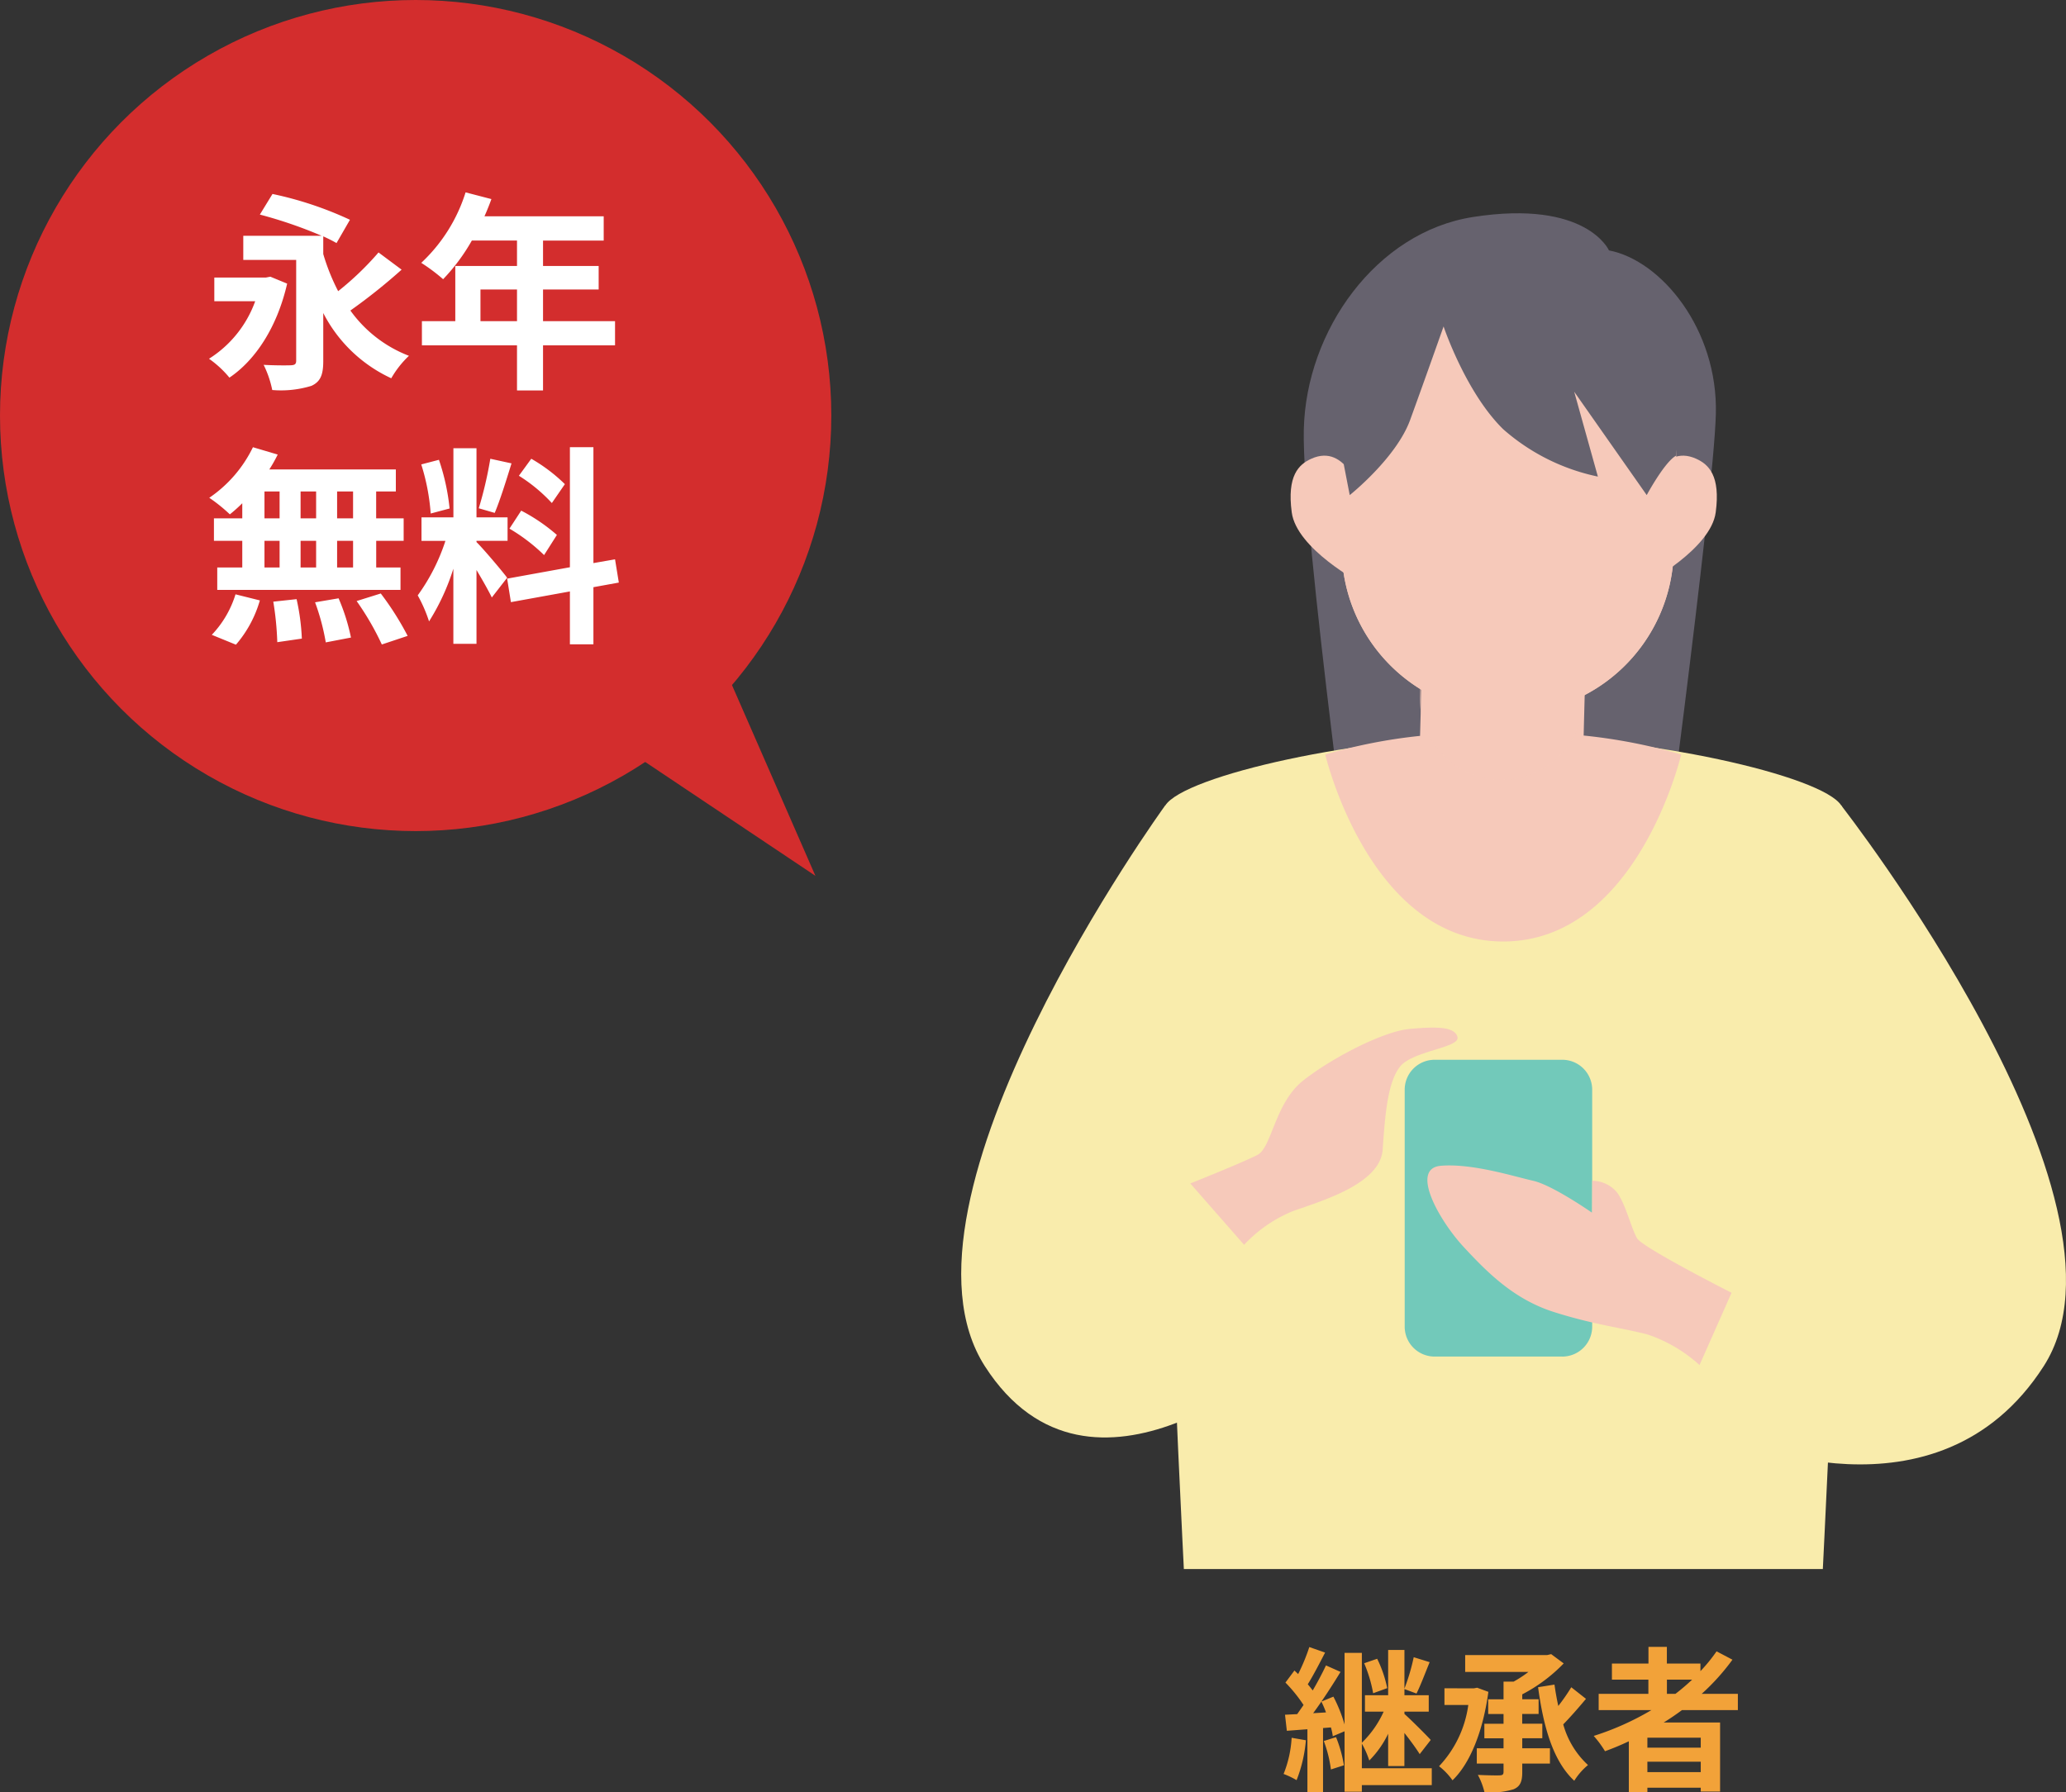
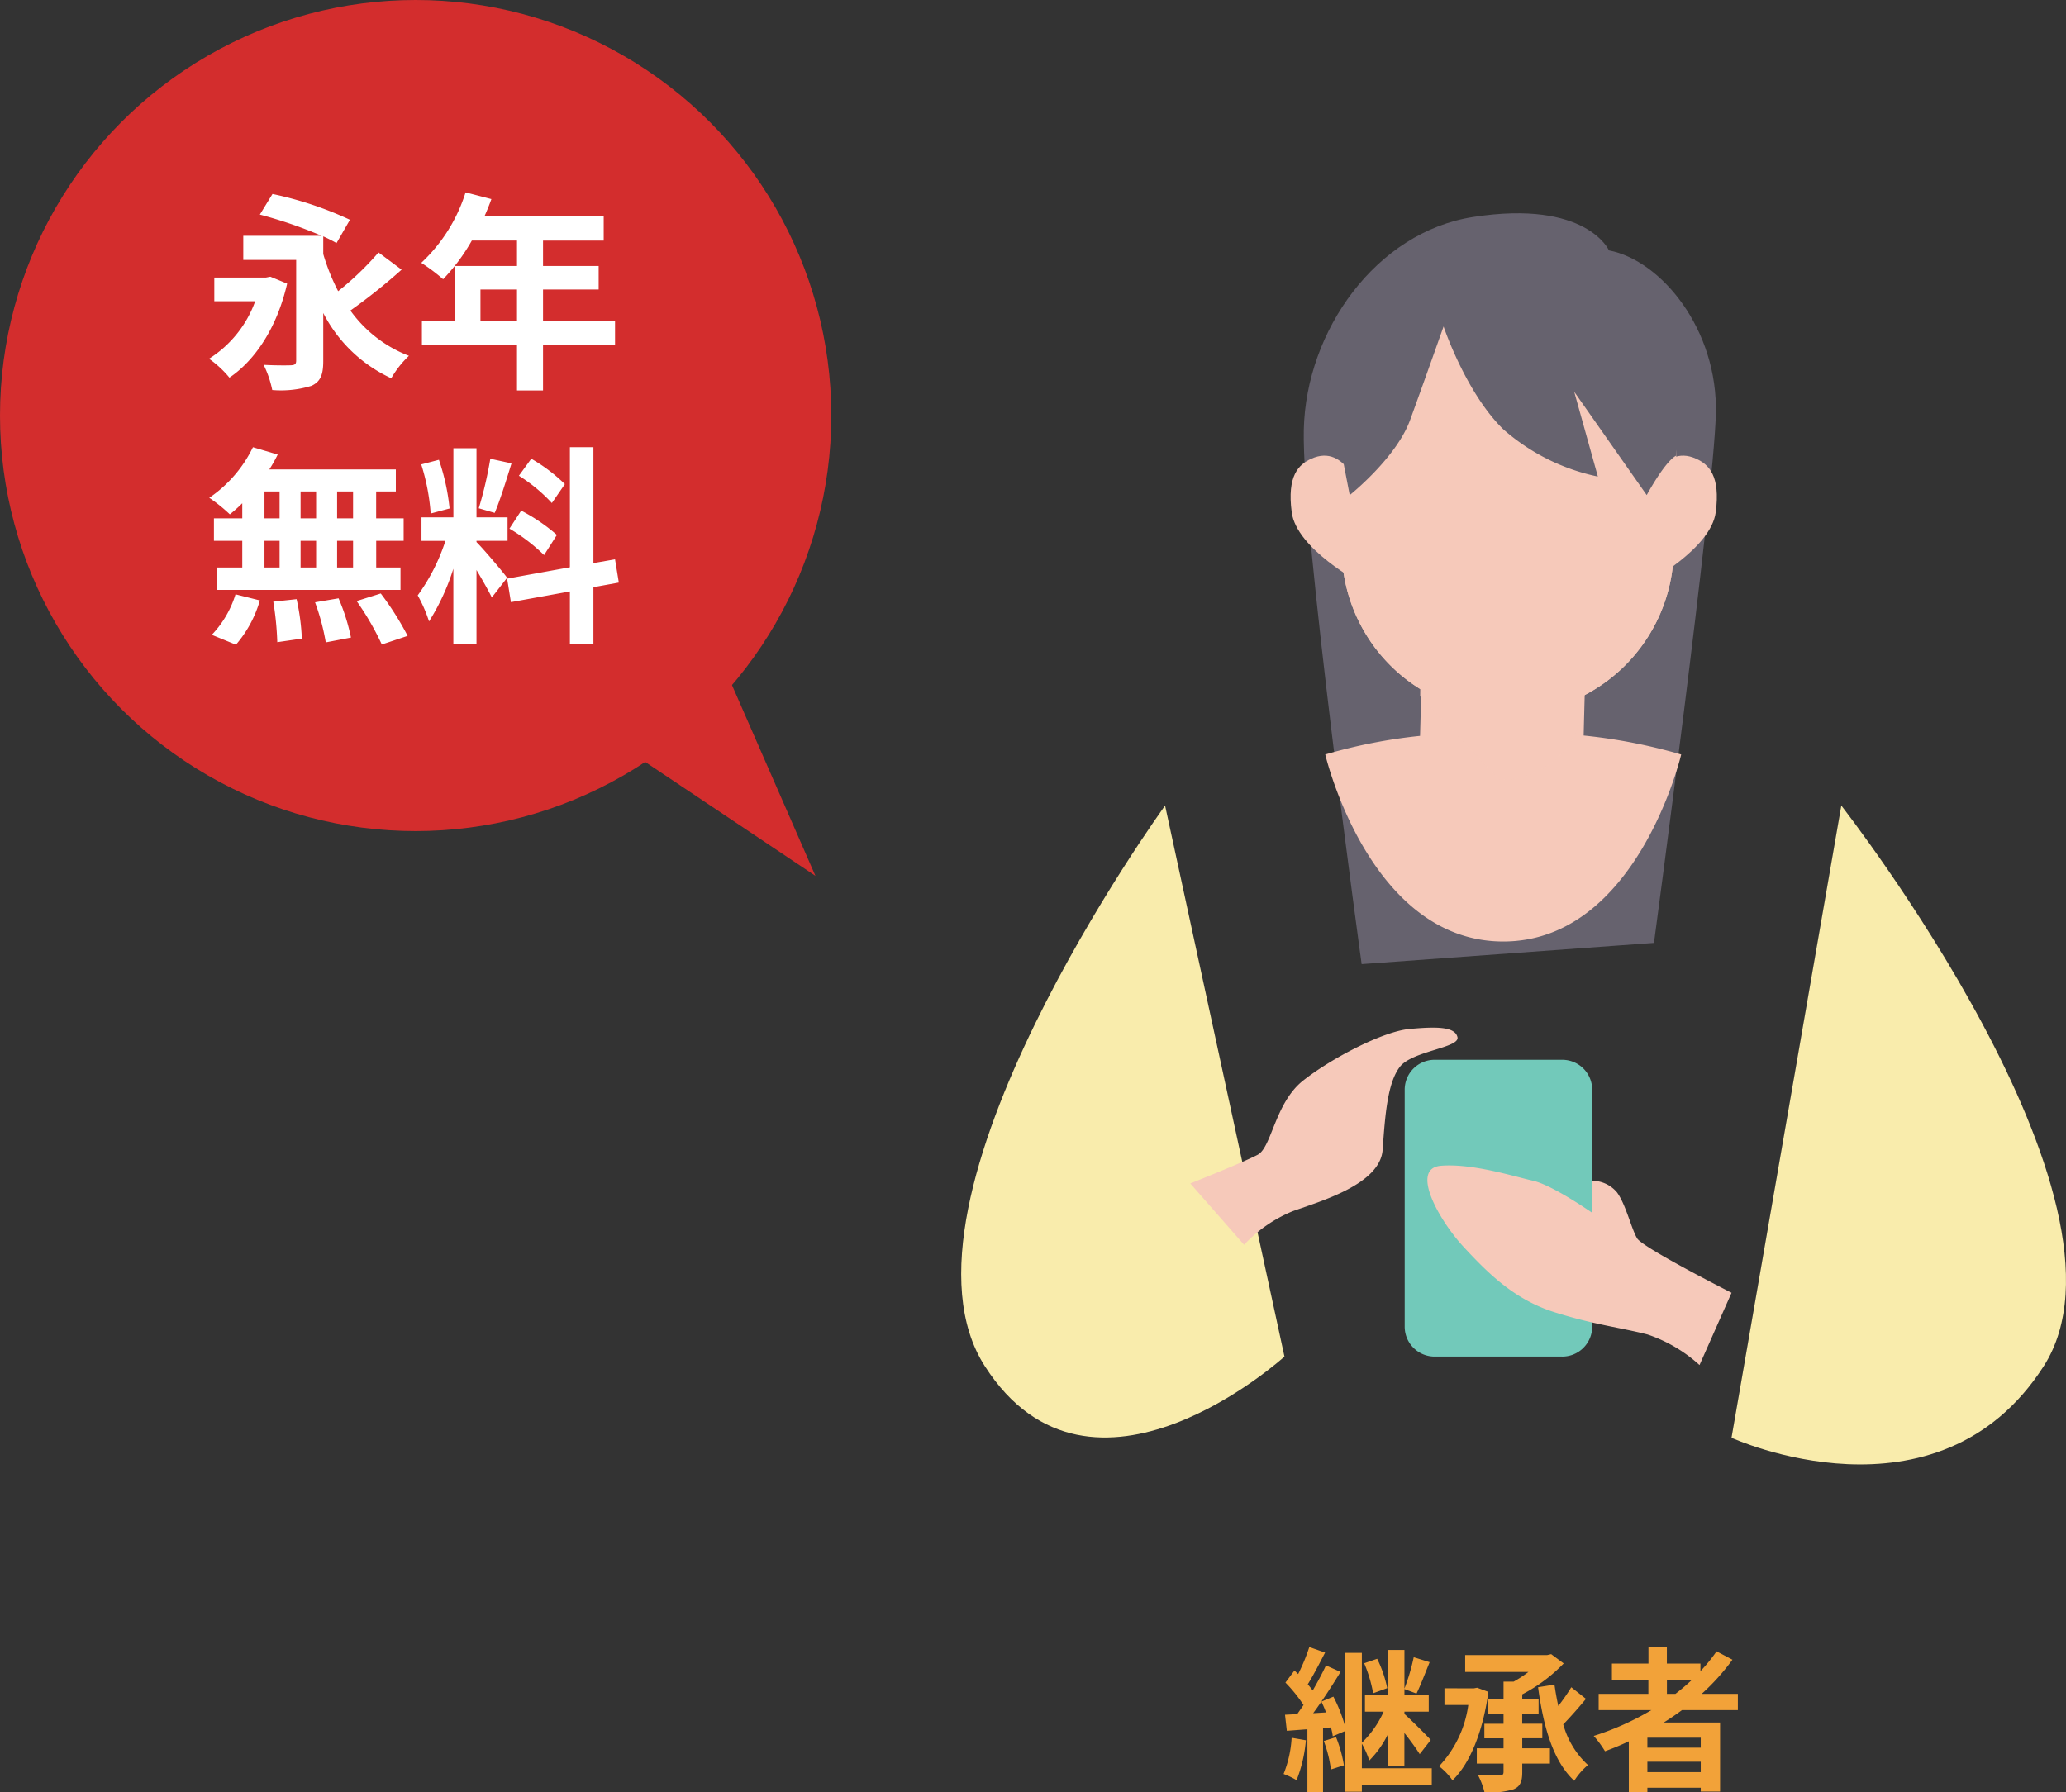
<svg xmlns="http://www.w3.org/2000/svg" width="187" height="162.274" viewBox="0 0 187 162.274">
  <rect x="0" y="0" width="187" height="162.274" fill="#333333" stroke="none" />
  <defs>
    <clipPath id="clip-path">
      <rect id="長方形_1702" data-name="長方形 1702" width="100" height="122.745" fill="none" />
    </clipPath>
    <clipPath id="clip-path-3">
      <rect id="長方形_1700" data-name="長方形 1700" width="15.102" height="19.702" fill="none" />
    </clipPath>
  </defs>
  <g id="グループ_5433" data-name="グループ 5433" transform="translate(-481 -921.596)">
    <g id="グループ_4847" data-name="グループ 4847" transform="translate(568 940.906)">
      <g id="グループ_4846" data-name="グループ 4846" clip-path="url(#clip-path)">
        <g id="グループ_4845" data-name="グループ 4845">
          <g id="グループ_4844" data-name="グループ 4844" clip-path="url(#clip-path)">
            <path id="パス_9388" data-name="パス 9388" d="M98.512,3.36S96.489-1.262,86.213.335C77.442,1.7,71.092,10.618,70.89,19.589s5.236,48.388,5.236,48.388l26.46-1.921s5.4-40.217,5.6-47.878S103.249,4.267,98.512,3.36" transform="translate(-39.879 0)" fill="#66626e" />
-             <path id="パス_9389" data-name="パス 9389" d="M102.8,114.443c-1.678-2.71-17.716-6.344-30.6-6.344s-28.927,3.634-30.6,6.344,1.687,69.118,1.687,69.118h57.836s3.365-66.408,1.687-69.118" transform="translate(-23.133 -60.816)" fill="#f9ecac" />
            <path id="パス_9390" data-name="パス 9390" d="M18.455,122.6S-7.49,158.359,2.146,173.361s27.115-.877,27.115-.877Z" transform="translate(0 -68.975)" fill="#f9ecac" />
            <path id="パス_9391" data-name="パス 9391" d="M169.345,122.6s27.951,35.757,18.315,50.759-28.254,6.474-28.254,6.474Z" transform="translate(-89.681 -68.975)" fill="#f9ecac" />
            <path id="パス_9392" data-name="パス 9392" d="M98.723,95.43c.128-5.24.268-9.488.268-9.488l-14.8-.363-.277,9.881a48.042,48.042,0,0,0-8.58,1.685s3.977,16.93,16.109,16.93,16.109-16.93,16.109-16.93a49.58,49.58,0,0,0-8.826-1.716" transform="translate(-42.381 -48.146)" fill="#f6c9ba" />
            <g id="グループ_4843" data-name="グループ 4843" transform="translate(41.508 31.59)" opacity="0.5" style="mix-blend-mode: multiply;isolation: isolate">
              <g id="グループ_4842" data-name="グループ 4842">
                <g id="グループ_4841" data-name="グループ 4841" clip-path="url(#clip-path-3)">
-                   <path id="パス_9393" data-name="パス 9393" d="M102.119,91.92h0A7.4,7.4,0,0,0,109.7,84.7l.3-12.119-14.8-.363-.3,12.117a7.4,7.4,0,0,0,7.22,7.582" transform="translate(-94.897 -72.221)" fill="#f6c9ba" />
+                   <path id="パス_9393" data-name="パス 9393" d="M102.119,91.92h0A7.4,7.4,0,0,0,109.7,84.7l.3-12.119-14.8-.363-.3,12.117" transform="translate(-94.897 -72.221)" fill="#f6c9ba" />
                </g>
              </g>
            </g>
            <path id="パス_9394" data-name="パス 9394" d="M93.412,52.657h0A15.028,15.028,0,0,0,108.8,38l.234-9.572a15.028,15.028,0,1,0-30.048-.735l-.234,9.572A15.028,15.028,0,0,0,93.412,52.657" transform="translate(-44.305 -7.332)" fill="#f6c9ba" />
            <path id="パス_9395" data-name="パス 9395" d="M141.85,53.737V61.7s5.808-3.088,6.249-6.4-.626-4.335-1.764-4.852c-3.235-1.471-4.485,3.291-4.485,3.291" transform="translate(-79.804 -28.222)" fill="#f6c9ba" />
            <path id="パス_9396" data-name="パス 9396" d="M74.52,53.737V61.7s-5.808-3.088-6.249-6.4.626-4.335,1.764-4.852c3.235-1.471,4.485,3.291,4.485,3.291" transform="translate(-38.352 -28.222)" fill="#f6c9ba" />
            <path id="パス_9397" data-name="パス 9397" d="M93.412,52.657h0A15.028,15.028,0,0,0,108.8,38l.234-9.572a15.028,15.028,0,1,0-30.048-.735l-.234,9.572A15.028,15.028,0,0,0,93.412,52.657" transform="translate(-44.305 -7.332)" fill="#f6c9ba" />
            <path id="パス_9398" data-name="パス 9398" d="M87.474,15.922s2,5.983,5.4,9.307a18.735,18.735,0,0,0,8.565,4.284l-2.143-7.682,6.564,9.358s1.631-3.032,2.667-3.573l.508-5.194-2.722-7.313L96.042,10.087H88.507l-6.057,3.62-4.58,5.983.566,8.7.542,2.8s4.21-3.353,5.466-6.8,3.029-8.469,3.029-8.469" transform="translate(-43.81 -5.675)" fill="#66626e" />
            <path id="パス_9399" data-name="パス 9399" d="M47.412,182.663l4.869,5.554a12.528,12.528,0,0,1,4.421-3.051c2.49-.894,7.9-2.425,8.12-5.557s.44-6.068,1.564-7.511,5.432-1.712,5.209-2.679-1.917-.968-4.344-.744-7.115,2.679-9.644,4.688-2.827,6.027-4.092,6.7-6.1,2.6-6.1,2.6" transform="translate(-26.674 -94.827)" fill="#f6c9ba" />
            <path id="パス_9400" data-name="パス 9400" d="M106.036,202.083H94.485a2.71,2.71,0,0,1-2.71-2.71V177.922a2.71,2.71,0,0,1,2.71-2.71h11.551a2.71,2.71,0,0,1,2.71,2.71v21.452a2.71,2.71,0,0,1-2.71,2.71" transform="translate(-51.632 -98.574)" fill="#72c9ba" />
            <path id="パス_9401" data-name="パス 9401" d="M124,208.607l-2.9,6.544a13.3,13.3,0,0,0-4.7-2.767c-2.379-.616-4.845-.881-8.457-2.026s-5.99-3.524-8.193-5.9-4.9-7.122-2.049-7.349,6.587.963,8.344,1.36,5.327,2.89,5.327,2.89l.019-2.89a2.928,2.928,0,0,1,2.248,1.062c.793,1.091,1.3,3.3,1.813,4.151s8.55,4.927,8.55,4.927" transform="translate(-54.271 -110.875)" fill="#f6c9ba" />
          </g>
        </g>
      </g>
    </g>
    <path id="パス_9865" data-name="パス 9865" d="M7.476-10.416A12.57,12.57,0,0,1,8.288-7.7l1.274-.462a10.9,10.9,0,0,0-.91-2.66ZM3.822-3.374A11.549,11.549,0,0,1,4.466-.8l1.176-.378a11.741,11.741,0,0,0-.714-2.548ZM.91-3.668A10.284,10.284,0,0,1,.182-.392a7.589,7.589,0,0,1,1.176.56A12.708,12.708,0,0,0,2.2-3.444Zm-.6-2.086L.476-4.3l1.862-.14v5.7H3.752V-4.55l.714-.056a5.113,5.113,0,0,1,.168.8L5.7-4.256V1.218H7.266v-.6h6.328V-.91H7.266V-3.136A8.165,8.165,0,0,1,7.938-1.61,8.845,8.845,0,0,0,9.646-4.032v2.926h1.47v-3c.532.672,1.092,1.442,1.386,1.918L13.5-3.472c-.336-.378-1.778-1.82-2.38-2.352v-.21h2.2V-7.518h-2.2v-.56l1.092.406c.364-.728.784-1.848,1.19-2.842l-1.442-.448a18.548,18.548,0,0,1-.84,2.842v-3.5H9.646v4.1h-2.1v1.484H9.24A9.128,9.128,0,0,1,7.266-3.22v-8.134H5.7v6.482A13.522,13.522,0,0,0,4.69-7.392L3.6-6.944a8.967,8.967,0,0,1,.42.98l-1.162.07c.84-1.134,1.75-2.548,2.478-3.738L4.018-10.22c-.322.686-.742,1.484-1.2,2.268-.126-.168-.28-.364-.448-.56.49-.784,1.064-1.89,1.568-2.87l-1.428-.5A17.458,17.458,0,0,1,1.5-9.436l-.336-.322L.35-8.666a13.352,13.352,0,0,1,1.638,2.03l-.574.826Zm17.36,3.038V-1.33H20.09v.742c0,.238-.084.308-.336.322s-1.176,0-1.988-.042a6.439,6.439,0,0,1,.6,1.582A7.341,7.341,0,0,0,21,.994c.588-.252.784-.672.784-1.554v-.77H24.29V-2.716H21.784v-.91H23.6V-4.942h-1.82v-.882h1.484v-1.33H21.784V-7.6a14.512,14.512,0,0,0,3.752-2.8l-1.134-.84-.364.084h-7.42v1.526h5.726A10.576,10.576,0,0,1,21-8.75h-.91v1.6H18.7v1.33H20.09v.882H18.354v1.316H20.09v.91ZM14.742-8.148v1.512H16.9a10.062,10.062,0,0,1-2.646,5.544A5.86,5.86,0,0,1,15.47.182c1.582-1.512,2.758-4.41,3.248-8.008L17.7-8.2l-.294.056ZM24.7-8.484l-1.484.238c.49,3.6,1.358,6.692,3.276,8.47A5.829,5.829,0,0,1,27.734-1.2a7.846,7.846,0,0,1-2.24-3.682c.658-.672,1.414-1.54,2.058-2.31l-1.33-1.05a17.807,17.807,0,0,1-1.176,1.694C24.906-7.182,24.794-7.826,24.7-8.484Zm14.672-3.01A14.807,14.807,0,0,1,37.912-9.7v-.686H34.874V-11.9H33.208v1.512H29.9v1.456h3.3v1.288H28.7v1.47h4.774a25.077,25.077,0,0,1-5.222,2.338A9.276,9.276,0,0,1,29.274-2.45c.728-.266,1.442-.56,2.156-.9V1.26h1.68V.854h4.83V1.2h1.75V-5.054h-5.1c.574-.35,1.12-.728,1.652-1.12H41.3v-1.47H38.024a20.1,20.1,0,0,0,2.786-3.094Zm-4.494,3.85V-8.932h2.282a19.269,19.269,0,0,1-1.512,1.288ZM33.11-1.5h4.83V-.56H33.11Zm0-1.274v-.9h4.83v.9Z" transform="translate(597 1082.596)" fill="#f2a239" />
    <g id="グループ_4872" data-name="グループ 4872" transform="translate(-128.755 43.758)">
      <circle id="楕円形_167" data-name="楕円形 167" cx="37.622" cy="37.622" r="37.622" transform="translate(609.755 877.838)" fill="#d32d2d" />
      <path id="パス_9864" data-name="パス 9864" d="M-18.031-8.512v2.147h3.7a10.253,10.253,0,0,1-4.18,5.206A9.294,9.294,0,0,1-16.663.551c2.337-1.577,4.313-4.541,5.225-8.512l-1.52-.627-.4.076Zm4.123-5.7a40.346,40.346,0,0,1,5.586,1.919h-7.087v2.185h4.788v9.12c0,.3-.114.4-.456.418s-1.539.019-2.489-.038a9.251,9.251,0,0,1,.779,2.28,9.382,9.382,0,0,0,3.553-.38C-8.417.912-8.17.285-8.17-.95V-5.3A13.079,13.079,0,0,0-2.014.608a8.779,8.779,0,0,1,1.6-2.033,11.655,11.655,0,0,1-5.3-4.1,52.042,52.042,0,0,0,4.636-3.7l-2.09-1.558A26.9,26.9,0,0,1-6.821-7.277,18.829,18.829,0,0,1-8.17-10.64v-1.6c.456.209.874.418,1.2.608l1.216-2.109a32.278,32.278,0,0,0-7.011-2.337ZM.76-4.56v2.185H9.367V1.71h2.356V-2.375H18.24V-4.56H11.723V-7.429h5.035V-9.557H11.723v-2.3h5.491v-2.2H6.422c.228-.513.437-1.026.627-1.558l-2.337-.608A14.773,14.773,0,0,1,.7-9.842,16.233,16.233,0,0,1,2.679-8.36a17.431,17.431,0,0,0,2.6-3.5H9.367v2.3H3.781v5Zm5.3,0V-7.429H9.367V-4.56ZM-12.692,20.834a27.7,27.7,0,0,1,.361,3.667l2.223-.323a20.133,20.133,0,0,0-.475-3.572Zm3.781.057a20.41,20.41,0,0,1,.969,3.629l2.28-.437A18.032,18.032,0,0,0-6.783,20.53Zm3.762-.114a25.153,25.153,0,0,1,2.28,3.933l2.337-.779a26.455,26.455,0,0,0-2.432-3.838Zm-10.963-.608a9.242,9.242,0,0,1-2.147,3.667l2.185.893a10.62,10.62,0,0,0,2.166-4.009Zm-1.653-2.432V19.77H-1.178V17.737h-2.2V15.324H-.893V13.291H-3.382V10.859H-1.6V8.864H-13.053a13.558,13.558,0,0,0,.76-1.349l-2.242-.665a11.688,11.688,0,0,1-3.952,4.579,14.609,14.609,0,0,1,1.862,1.5A13.389,13.389,0,0,0-15.5,11.923v1.368h-2.565v2.033H-15.5v2.413Zm5.643-6.878v2.432H-13.49V10.859Zm1.9,0h1.406v2.432h-1.406Zm3.306,0h1.444v2.432H-6.916Zm-5.206,4.465v2.413H-13.49V15.324Zm1.9,0h1.406v2.413h-1.406Zm3.306,0h1.444v2.413H-6.916ZM.7,8.408a19.227,19.227,0,0,1,.855,4.446l1.71-.456A19.71,19.71,0,0,0,2.3,7.99Zm6.251-.513a35.175,35.175,0,0,1-1.045,4.484l1.444.418c.475-1.121,1.045-2.945,1.52-4.484ZM9.538,9.434a14.516,14.516,0,0,1,2.983,2.47l1.178-1.71a14.944,14.944,0,0,0-3.04-2.3Zm-.855,4.788a16.271,16.271,0,0,1,3.135,2.394l1.159-1.824a16.237,16.237,0,0,0-3.23-2.2ZM.722,13.2v2.128H2.888A17.713,17.713,0,0,1,.38,20.264,13,13,0,0,1,1.406,22.62a20.31,20.31,0,0,0,2.2-4.769v6.8H5.7V17.965c.532.893,1.083,1.862,1.387,2.489l1.387-1.786c-.4-.551-2.223-2.7-2.774-3.23v-.114H8.512V13.2H5.7V6.945H3.61V13.2Zm7.752,5.548.342,2.128,5.339-.969v4.788h2.128V19.523l2.3-.418L18.24,17l-1.957.342V6.85H14.155V17.718Z" transform="translate(647.184 911.477)" fill="#fff" />
      <path id="パス_9488" data-name="パス 9488" d="M577.129,274.194l6.59,27.237-17.2-16.5Z" transform="matrix(0.985, -0.174, 0.174, 0.985, 56.149, 761.791)" fill="#d32d2d" />
    </g>
  </g>
</svg>